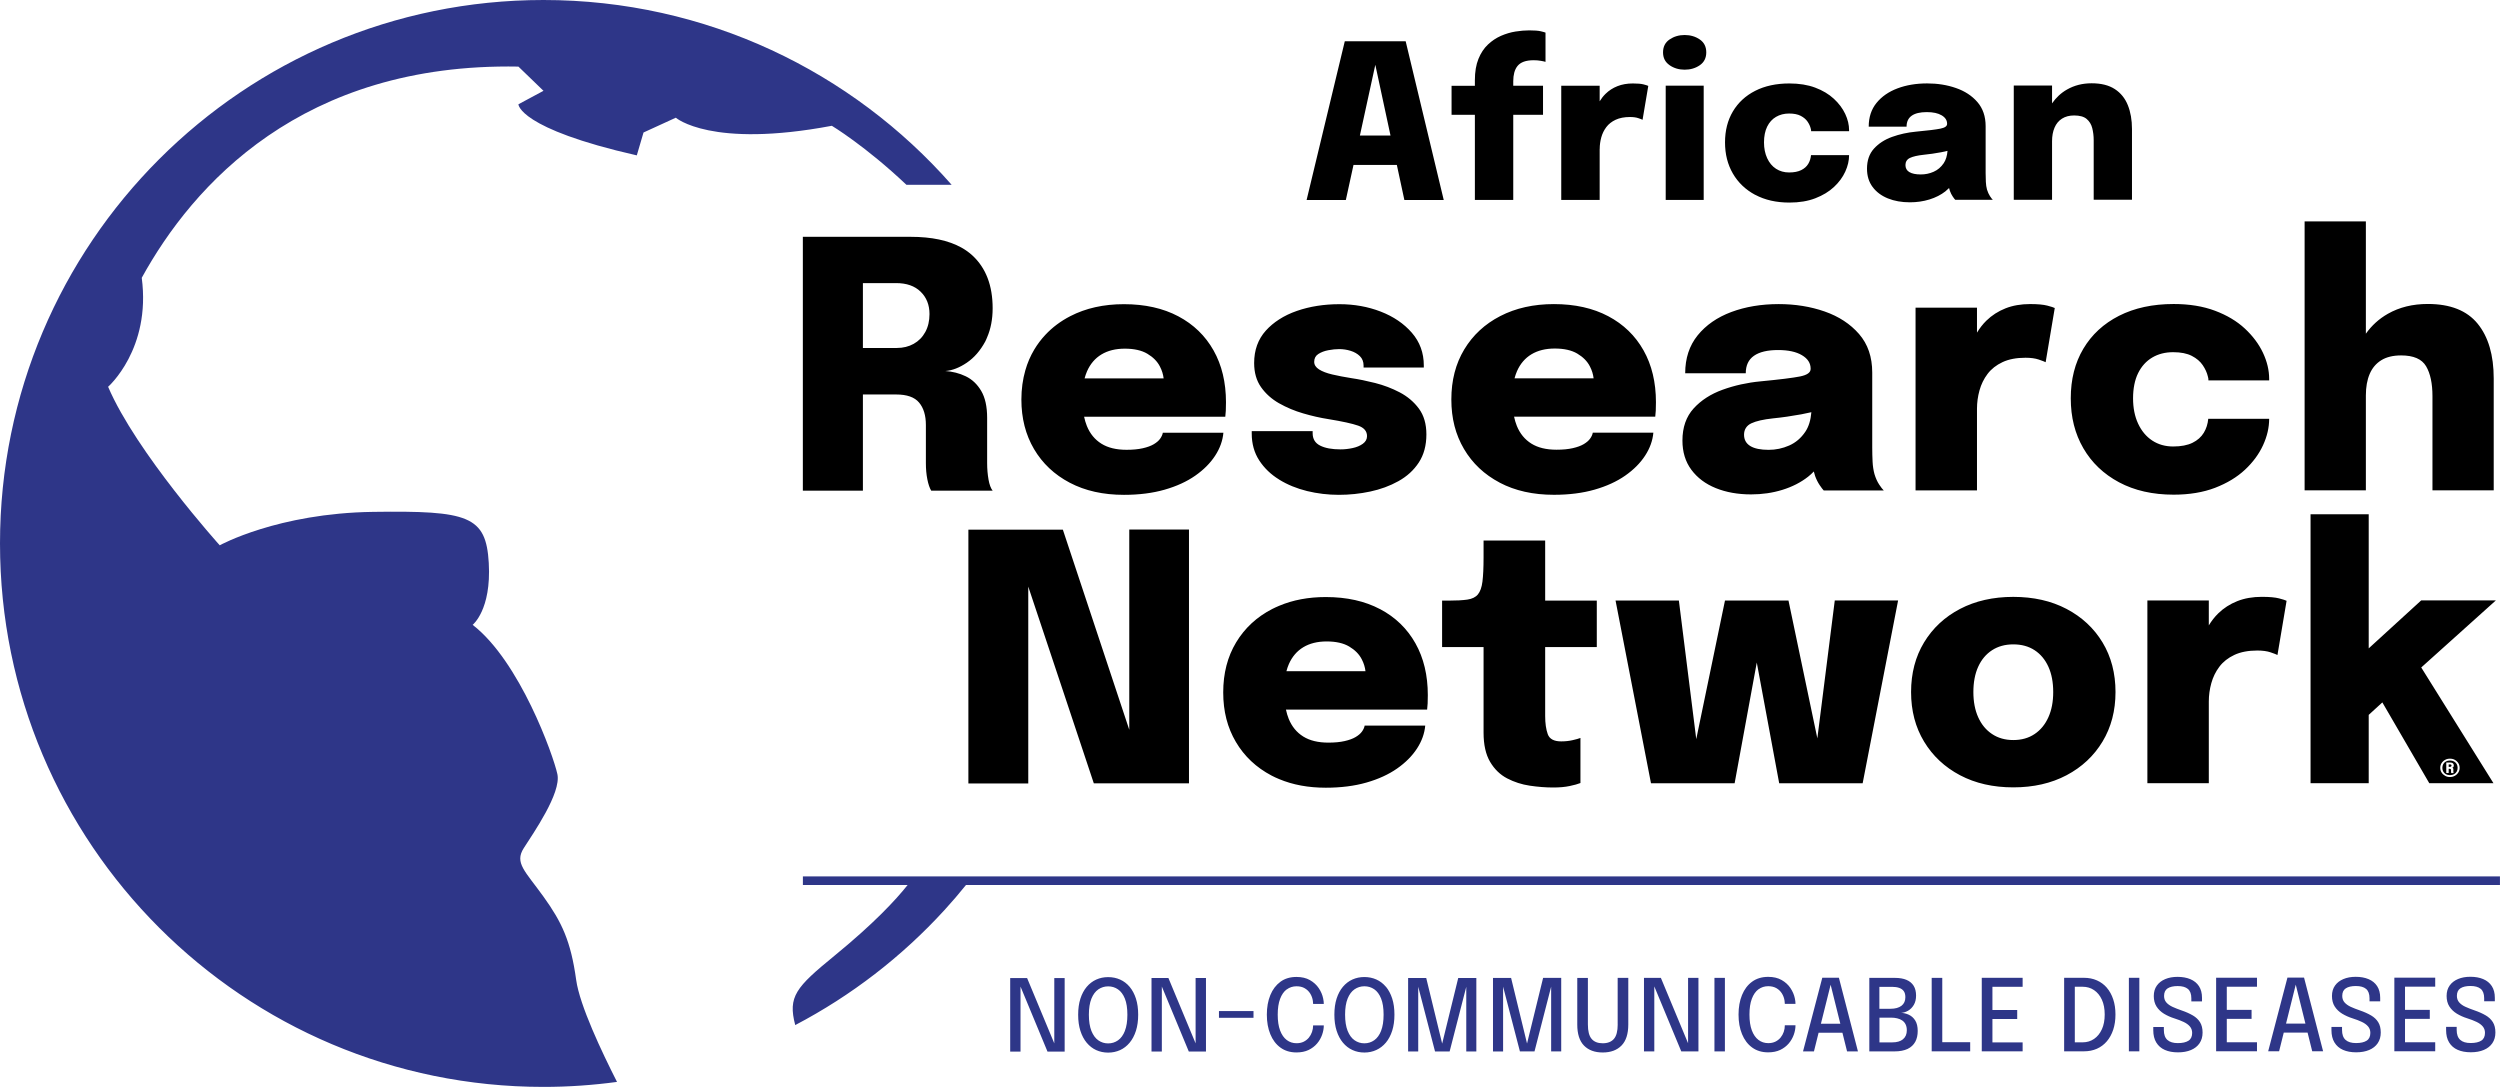
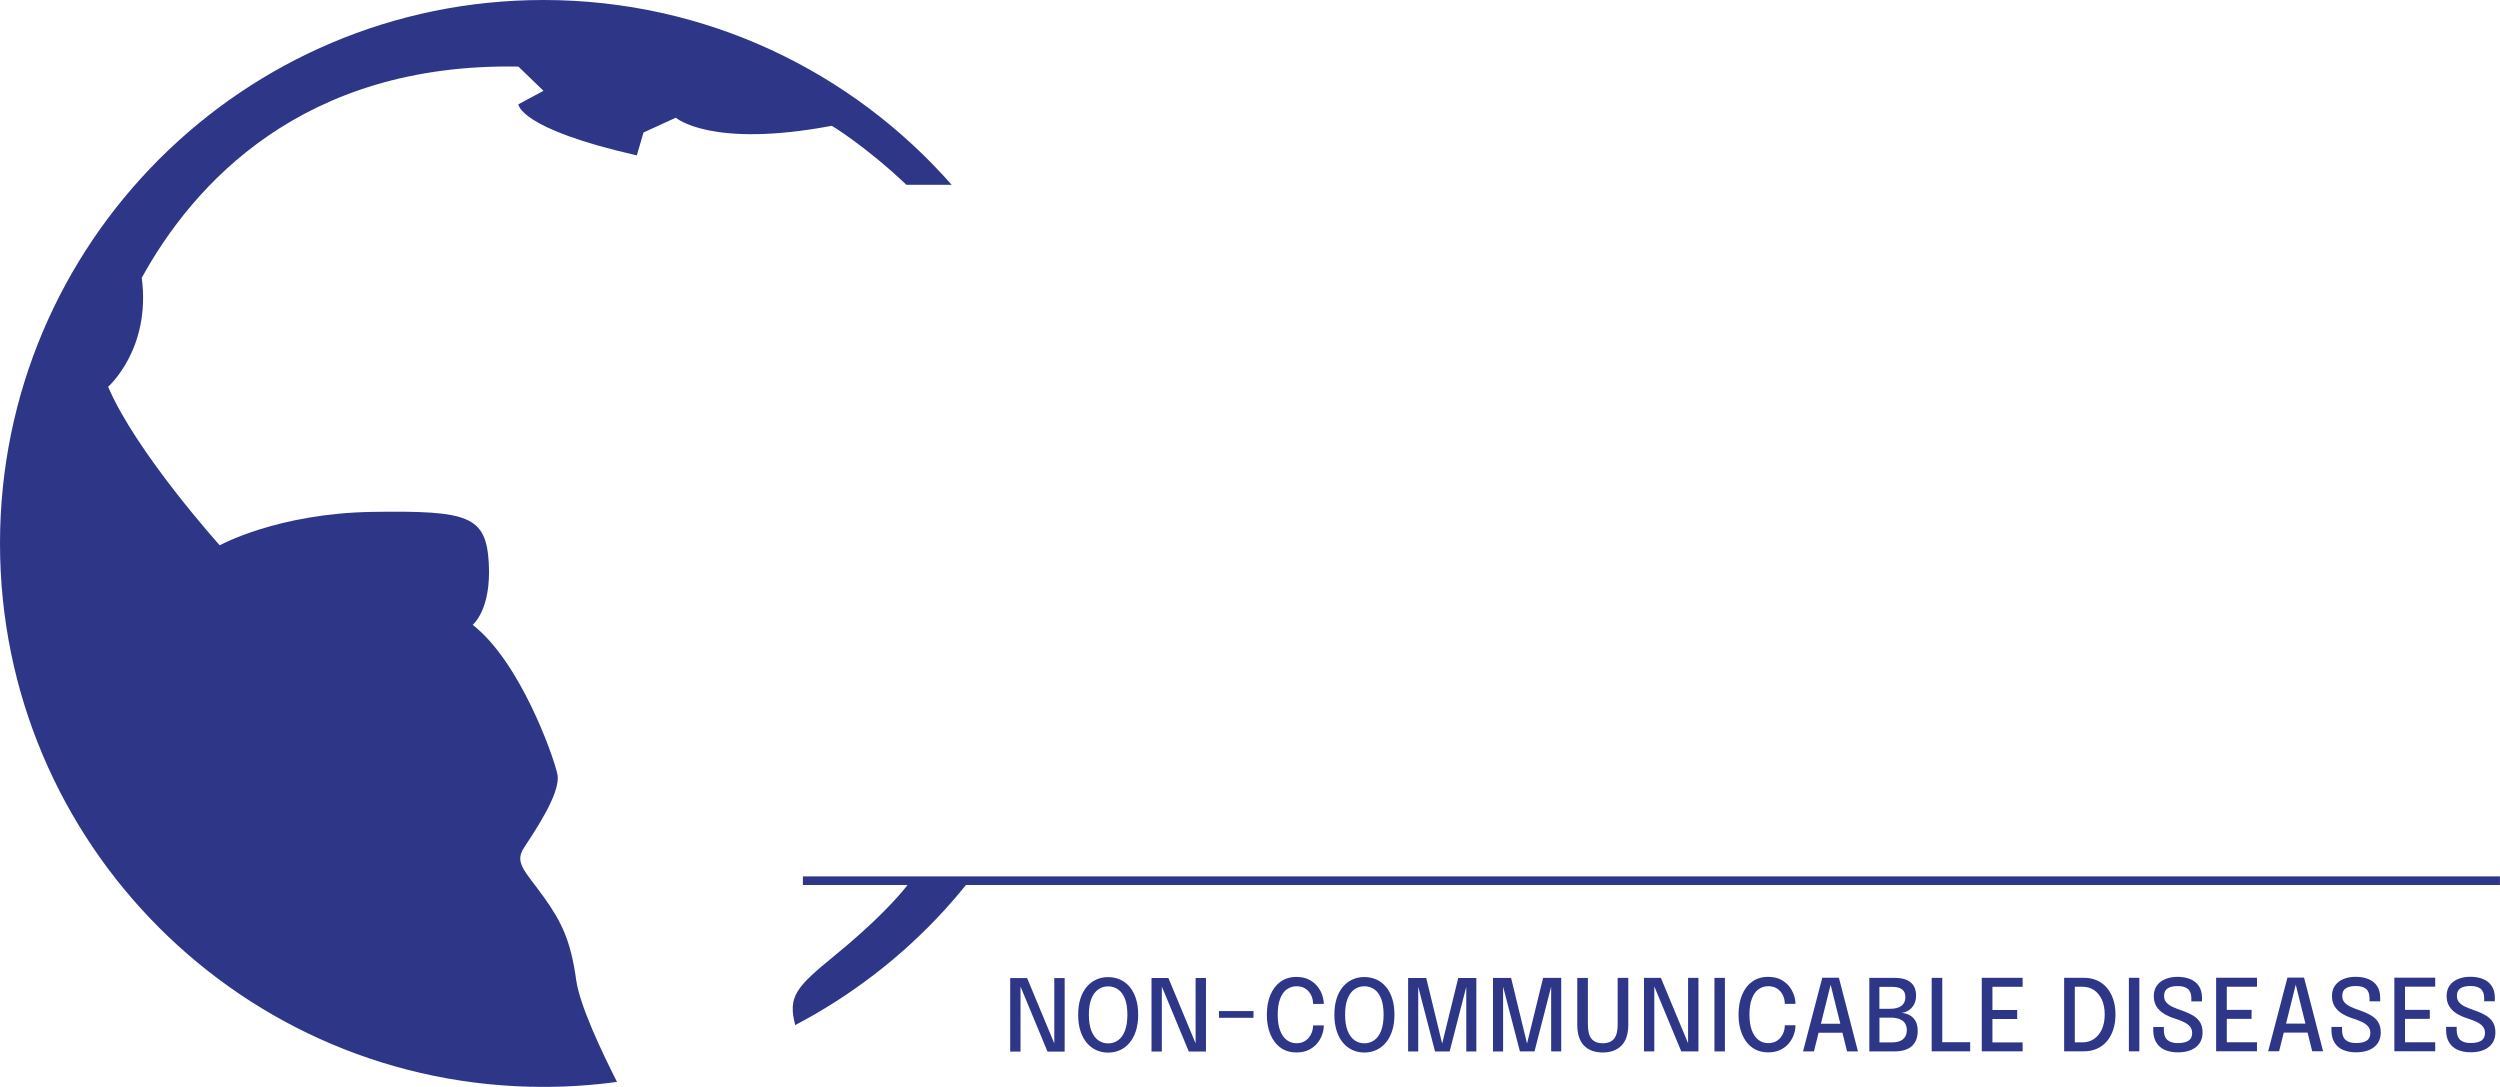
<svg xmlns="http://www.w3.org/2000/svg" id="Calque_2" data-name="Calque 2" viewBox="0 0 581.15 252.65">
  <defs>
    <style>
      .cls-1 {
        fill: #2e3688;
      }
    </style>
  </defs>
  <g id="Vdef">
    <g id="Logo-ARNcd-color">
-       <path d="M314.64,38.34h10.07s1.75,8.15,1.75,8.15h9.15s-8.85-36.9-8.85-36.9h-14.15s-8.88,36.91-8.88,36.91h9.12s1.78-8.15,1.78-8.15ZM319.71,15.08l3.53,16.43h-7.12s3.58-16.43,3.58-16.43ZM342.87,46.48h8.9v-19.8h6.92v-6.75h-6.92s0-1.07,0-1.07c0-.73.08-1.4.24-1.99.16-.59.41-1.11.76-1.54.35-.43.83-.76,1.45-.99.62-.22,1.38-.34,2.3-.34.6,0,1.16.05,1.67.14.52.09.88.17,1.08.24v-6.8c-.2-.08-.58-.19-1.14-.32-.56-.13-1.44-.2-2.64-.2-.98,0-2.05.09-3.19.27-1.14.18-2.27.52-3.38,1-1.11.49-2.12,1.16-3.04,2.03-.92.87-1.65,1.97-2.2,3.33s-.83,3-.83,4.95v1.3h-5.42v6.75h5.42s0,19.8,0,19.8ZM371.87,34.6c0-.88.12-1.77.36-2.65.24-.88.63-1.68,1.17-2.4.54-.72,1.27-1.29,2.17-1.71s2.02-.64,3.34-.64c.77,0,1.41.09,1.92.26s.85.3,1,.39l1.33-7.88c-.15-.08-.51-.2-1.09-.35s-1.4-.22-2.49-.22c-1.33,0-2.53.21-3.59.63-1.06.42-1.98,1.01-2.77,1.79-.52.51-.97,1.09-1.36,1.73v-3.62h-8.93v26.55h8.93v-11.88ZM388.1,15.15c1.01.7,2.18,1.05,3.51,1.05,1.35,0,2.53-.35,3.53-1.04,1-.69,1.5-1.69,1.5-2.99s-.5-2.3-1.5-2.99c-1-.69-2.18-1.04-3.53-1.04-1.33,0-2.5.35-3.51,1.04s-1.51,1.69-1.51,2.99.5,2.27,1.51,2.97ZM396.04,19.92h-8.83v26.55h8.83v-26.55ZM408.03,45.29c2.24,1.2,4.89,1.8,7.94,1.8,2.28,0,4.29-.33,6.02-1s3.18-1.54,4.34-2.63c1.16-1.08,2.03-2.27,2.62-3.56.59-1.29.89-2.57.89-3.84h-8.85c-.07.75-.28,1.43-.65,2.04-.37.61-.91,1.09-1.64,1.45s-1.66.54-2.81.54c-1.15,0-2.16-.29-3.04-.86s-1.56-1.39-2.05-2.45c-.49-1.06-.74-2.29-.74-3.69s.25-2.67.74-3.66c.49-.99,1.18-1.75,2.05-2.26s1.89-.78,3.04-.78c1.12,0,2.02.18,2.71.54.69.36,1.22.81,1.59,1.35.37.54.62,1.1.75,1.66.03.1.05.19.06.28,0,.08.01.17.01.28h8.83v-.23c0-1.25-.3-2.51-.9-3.79-.6-1.27-1.48-2.45-2.64-3.52s-2.6-1.94-4.34-2.59c-1.73-.65-3.73-.97-6-.97-3.05,0-5.7.57-7.94,1.71-2.24,1.14-3.97,2.74-5.19,4.79-1.22,2.05-1.83,4.45-1.83,7.2s.61,5.15,1.83,7.25c1.22,2.1,2.95,3.75,5.19,4.95ZM452.25,44.46c.3-.24.57-.49.83-.75.06.22.11.43.19.65.18.5.4.94.66,1.32.26.38.45.64.59.77h8.73c-.17-.15-.39-.44-.66-.85-.27-.42-.5-.92-.69-1.52-.15-.55-.24-1.15-.27-1.81-.03-.66-.05-1.34-.05-2.04v-10.9c0-2.27-.64-4.13-1.91-5.6s-2.94-2.56-5-3.27c-2.06-.72-4.29-1.07-6.69-1.07-2.53,0-4.83.38-6.88,1.15-2.05.77-3.68,1.9-4.89,3.39-1.21,1.49-1.81,3.33-1.81,5.51h8.8c0-1.13.4-1.98,1.19-2.54.79-.56,1.96-.84,3.51-.84,1.47,0,2.62.25,3.46.75.84.5,1.26,1.15,1.26,1.95v.05c0,.52-.51.88-1.54,1.09-1.02.21-2.94.45-5.74.71-1.93.18-3.77.59-5.5,1.21-1.73.62-3.14,1.54-4.22,2.73-1.08,1.19-1.62,2.75-1.62,4.66,0,1.67.43,3.08,1.3,4.25.87,1.17,2.05,2.05,3.55,2.66,1.5.61,3.21.91,5.12.91,1.6,0,3.12-.22,4.55-.66,1.43-.44,2.68-1.08,3.74-1.91ZM443.85,40.01c-.61-.37-.91-.92-.91-1.65s.35-1.32,1.05-1.65c.7-.33,1.76-.58,3.17-.73,1.33-.13,2.7-.33,4.1-.59.51-.09.98-.21,1.46-.32-.09,1.15-.38,2.11-.88,2.86-.62.92-1.4,1.58-2.35,2-.95.42-1.94.62-2.98.62-1.17,0-2.05-.18-2.66-.55ZM477.02,32.85c0-1.22.19-2.28.58-3.18.38-.9.96-1.6,1.73-2.09.77-.49,1.71-.74,2.82-.74,1.3,0,2.27.27,2.91.81.64.54,1.08,1.25,1.3,2.12s.34,1.81.34,2.81v13.85h8.9v-16.45c0-2.08-.32-3.92-.96-5.52-.64-1.6-1.65-2.85-3.03-3.75-1.38-.9-3.17-1.35-5.39-1.35-2.12,0-4.02.48-5.72,1.45-1.41.8-2.55,1.88-3.48,3.22v-4.14h-8.9v26.55h8.9v-13.6ZM229.79,111.47c-.21-1.19-.32-2.46-.32-3.82v-10.52c0-2.61-.46-4.7-1.38-6.26-.92-1.56-2.12-2.69-3.6-3.4-1.48-.71-3.06-1.11-4.74-1.22,1.63-.13,3.29-.78,5-1.94,1.71-1.16,3.13-2.8,4.28-4.92.17-.31.3-.66.44-.99.83-1.92,1.28-4.16,1.28-6.75,0-5.28-1.57-9.37-4.7-12.26-.76-.7-1.61-1.31-2.56-1.84-2.99-1.66-6.92-2.5-11.82-2.5h-25.04v59.01h13.96v-22.36h7.72c2.51,0,4.29.62,5.34,1.88,1.05,1.25,1.58,2.99,1.58,5.2v8.88c0,1.36.11,2.61.34,3.76s.53,2.03.9,2.64h14.28c-.43-.54-.75-1.4-.96-2.58ZM215.09,77.19c-.65,1.19-1.55,2.1-2.7,2.74-1.15.64-2.45.96-3.92.96h-7.88s0-15.08,0-15.08h7.72c2.43,0,4.33.66,5.7,2,1.37,1.33,2.06,3.07,2.06,5.2,0,1.6-.33,2.99-.98,4.18ZM270.31,100.6c-.08.45-.29.91-.62,1.38-.33.47-.83.89-1.48,1.28-.65.39-1.51.7-2.56.94s-2.31.36-3.78.36c-2.37,0-4.32-.47-5.84-1.42-1.52-.95-2.65-2.32-3.38-4.12-.27-.66-.47-1.38-.64-2.14h32.82c.05-.35.09-.82.12-1.41s.04-1.24.04-1.96c0-4.61-.96-8.63-2.88-12.04-1.92-3.41-4.65-6.06-8.2-7.94s-7.76-2.82-12.64-2.82c-4.72,0-8.87.93-12.46,2.78-2.25,1.16-4.18,2.61-5.81,4.35-.97,1.04-1.83,2.17-2.57,3.41-.9,1.5-1.59,3.11-2.08,4.83-.6,2.1-.92,4.36-.92,6.79,0,4.35.98,8.19,2.94,11.52,1.96,3.33,4.73,5.94,8.3,7.82,3.57,1.88,7.77,2.82,12.6,2.82,3.52,0,6.67-.4,9.46-1.2,2.79-.8,5.16-1.89,7.12-3.26,1.96-1.37,3.5-2.92,4.62-4.64,1.12-1.72,1.76-3.5,1.92-5.34h-14.08ZM252.69,86.31c.76-1.72,1.88-3.03,3.36-3.92,1.48-.89,3.29-1.34,5.42-1.34,2.16,0,3.91.39,5.24,1.18,1.33.79,2.31,1.77,2.92,2.96.48.92.76,1.85.87,2.78h-18.38c.16-.58.34-1.14.57-1.66ZM297.36,111.49s0,0,0,0c1.93,1.19,4.09,2.07,6.48,2.66,2.39.58,4.85.88,7.38.88,2.45,0,4.88-.25,7.28-.76,2.4-.51,4.59-1.31,6.58-2.42,1.99-1.11,3.57-2.55,4.74-4.34,1.17-1.79,1.76-3.96,1.76-6.52,0-2.43-.58-4.43-1.74-6-1.16-1.57-2.65-2.83-4.46-3.78-1.81-.95-3.72-1.67-5.72-2.18-2-.5-3.83-.88-5.48-1.12-1.68-.27-3.17-.55-4.48-.86-1.31-.31-2.33-.7-3.08-1.18-.75-.48-1.12-1.07-1.12-1.76,0-.8.32-1.41.96-1.82.64-.41,1.41-.71,2.32-.88.91-.17,1.75-.26,2.52-.26.91,0,1.79.13,2.66.4.87.27,1.59.68,2.16,1.24.57.56.86,1.29.86,2.2v.44h14v-.48c0-2.93-.93-5.47-2.78-7.6-1.85-2.13-4.27-3.77-7.24-4.92s-6.17-1.72-9.58-1.72c-3.6,0-6.9.52-9.9,1.56-1.53.53-2.91,1.19-4.13,1.98-1.17.75-2.21,1.62-3.09,2.6-1.81,2.01-2.72,4.53-2.72,7.54,0,2.21.53,4.08,1.6,5.6,1.07,1.52,2.47,2.77,4.2,3.76,0,0,0,0,.01,0,1.73.98,3.6,1.77,5.61,2.35,2.01.59,3.95,1.03,5.82,1.32,3.25.53,5.57,1.04,6.94,1.52,1.37.48,2.06,1.29,2.06,2.44,0,.72-.33,1.31-.98,1.78-.65.47-1.45.8-2.4,1-.95.2-1.87.3-2.78.3-2,0-3.58-.29-4.74-.88-1.16-.58-1.74-1.54-1.74-2.88v-.48h-7.79s-6.37,0-6.37,0v.56c0,2.37.58,4.45,1.74,6.24,1.16,1.78,2.7,3.27,4.63,4.45ZM348.62,112.2c3.57,1.88,7.77,2.82,12.6,2.82,3.52,0,6.67-.4,9.46-1.2,2.79-.8,5.16-1.89,7.12-3.26s3.5-2.92,4.62-4.64c1.12-1.72,1.76-3.5,1.92-5.34h-14.08c-.08.46-.29.92-.62,1.38-.33.47-.83.89-1.48,1.28-.65.39-1.51.7-2.56.94-1.05.24-2.31.36-3.78.36-2.37,0-4.32-.47-5.84-1.42-1.52-.95-2.65-2.32-3.38-4.12-.27-.66-.47-1.38-.64-2.14h32.82c.05-.35.09-.82.12-1.41s.04-1.24.04-1.96c0-4.61-.96-8.63-2.88-12.04-1.92-3.41-4.65-6.06-8.2-7.94-3.55-1.88-7.76-2.82-12.64-2.82-4.72,0-8.87.93-12.46,2.78-3.59,1.85-6.38,4.44-8.38,7.76-2,3.32-3,7.2-3,11.62s.98,8.19,2.94,11.52c1.96,3.33,4.73,5.94,8.3,7.82ZM352.64,86.28c.76-1.72,1.88-3.03,3.36-3.92,1.48-.89,3.29-1.34,5.42-1.34,2.16,0,3.91.39,5.24,1.18,1.33.79,2.31,1.77,2.92,2.96.48.92.76,1.85.87,2.78h-18.38c.16-.58.34-1.14.57-1.66ZM413.46,70.69c-4.05,0-7.72.62-11,1.84-3.28,1.23-5.89,3.04-7.82,5.42-1.93,2.39-2.9,5.33-2.9,8.82h14.08c0-1.82.63-3.17,1.9-4.06,1.27-.89,3.14-1.34,5.62-1.34,2.35,0,4.19.4,5.54,1.2,1.35.8,2.02,1.84,2.02,3.12v.08c0,.83-.82,1.41-2.46,1.74-1.64.33-4.7.71-9.18,1.14-3.09.29-6.03.94-8.8,1.94-2.77,1-5.03,2.46-6.76,4.36-1.73,1.91-2.6,4.39-2.6,7.46,0,2.67.69,4.93,2.08,6.8,1.39,1.87,3.28,3.29,5.68,4.26,2.4.97,5.13,1.46,8.2,1.46,2.56,0,4.99-.35,7.28-1.06,2.29-.71,4.29-1.73,5.98-3.06.48-.38.92-.79,1.32-1.21.09.35.18.69.3,1.05.29.8.65,1.51,1.06,2.12.41.61.73,1.03.94,1.24h13.96c-.27-.24-.62-.7-1.06-1.36-.44-.67-.81-1.48-1.1-2.44-.24-.88-.39-1.85-.44-2.9-.05-1.05-.08-2.14-.08-3.26v-17.44c0-3.63-1.02-6.61-3.06-8.96-2.04-2.35-4.71-4.09-8-5.24-3.29-1.15-6.86-1.72-10.7-1.72ZM419.66,100.37c-.99,1.47-2.24,2.53-3.76,3.2-1.52.67-3.11,1-4.76,1-1.87,0-3.29-.29-4.26-.88-.97-.59-1.46-1.47-1.46-2.64s.56-2.11,1.68-2.64c1.12-.53,2.81-.92,5.08-1.16,2.13-.21,4.32-.53,6.56-.94.81-.15,1.58-.32,2.33-.49-.15,1.84-.61,3.37-1.41,4.55ZM459.57,77.32v-5.8h-14.28v42.48h14.28v-19c0-1.41.19-2.83.58-4.24.39-1.41,1.01-2.69,1.88-3.84.87-1.15,2.03-2.06,3.48-2.74,1.45-.68,3.23-1.02,5.34-1.02,1.23,0,2.25.14,3.08.42.83.28,1.36.49,1.6.62l2.12-12.6c-.24-.13-.82-.32-1.74-.56-.92-.24-2.25-.36-3.98-.36-2.13,0-4.05.33-5.74,1s-3.17,1.62-4.44,2.86c-.83.81-1.55,1.75-2.18,2.78ZM514.93,113.39c2.77-1.07,5.09-2.47,6.94-4.2,1.85-1.73,3.25-3.63,4.2-5.7.95-2.07,1.42-4.11,1.42-6.14h-14.16c-.11,1.2-.45,2.29-1.04,3.26-.59.97-1.46,1.75-2.62,2.32-1.16.57-2.66.86-4.5.86-1.84,0-3.46-.46-4.86-1.38-1.4-.92-2.49-2.23-3.28-3.92-.79-1.69-1.18-3.66-1.18-5.9s.39-4.27,1.18-5.86c.79-1.59,1.88-2.79,3.28-3.62,1.4-.83,3.02-1.24,4.86-1.24,1.79,0,3.23.29,4.34.86,1.11.57,1.95,1.29,2.54,2.16.59.87.99,1.75,1.2,2.66.05.16.09.31.1.44.01.13.02.28.02.44h14.12v-.36c0-2-.48-4.02-1.44-6.06s-2.37-3.92-4.22-5.64c-1.85-1.72-4.17-3.1-6.94-4.14-2.77-1.04-5.97-1.56-9.6-1.56-4.88,0-9.11.92-12.7,2.74-3.59,1.83-6.35,4.38-8.3,7.66-1.95,3.28-2.92,7.12-2.92,11.52s.97,8.24,2.92,11.6c1.95,3.36,4.71,6,8.3,7.92,3.59,1.92,7.82,2.88,12.7,2.88,3.65,0,6.87-.54,9.64-1.6ZM549.97,91.9c0-1.92.29-3.57.88-4.96.59-1.39,1.49-2.45,2.7-3.2,1.21-.75,2.75-1.12,4.62-1.12,2.88,0,4.81.84,5.8,2.52.99,1.68,1.48,4,1.48,6.96v21.88h14.24v-26c0-5.44-1.25-9.69-3.74-12.74-2.49-3.05-6.35-4.58-11.58-4.58-3.52,0-6.61.76-9.28,2.28-2.06,1.17-3.76,2.72-5.12,4.63v-26.11h-14.24v62.52h14.24v-22.08ZM262.51,169.64l-10.42-31.4-5.02-15.12h-3.99s-17.97,0-17.97,0v59h13.92v-45.76l8.52,25.56,6.72,20.18h22.12v-59h-13.88v46.53ZM320.83,141.61c-3.55-1.88-7.76-2.82-12.64-2.82-4.03,0-7.63.68-10.83,2.03-.55.23-1.1.48-1.63.75-3.59,1.85-6.38,4.44-8.38,7.76-2,3.32-3,7.2-3,11.62s.98,8.19,2.94,11.52c1.96,3.33,4.73,5.94,8.3,7.82.57.3,1.16.57,1.77.82,3.17,1.33,6.78,2,10.83,2,3.52,0,6.67-.4,9.46-1.2,2.79-.8,5.16-1.89,7.12-3.26,1.96-1.37,3.5-2.92,4.62-4.64,1.12-1.72,1.76-3.5,1.92-5.34h-14.08c-.08.46-.29.92-.62,1.38-.33.47-.83.89-1.48,1.28-.65.39-1.51.7-2.56.94-1.05.24-2.31.36-3.78.36-2.37,0-4.32-.47-5.84-1.42-1.52-.95-2.65-2.32-3.38-4.12-.27-.66-.47-1.38-.64-2.14h32.82c.05-.35.09-.82.12-1.41.03-.59.04-1.24.04-1.96,0-4.61-.96-8.63-2.88-12.04-1.92-3.41-4.65-6.06-8.2-7.94ZM299.04,156.03c.16-.58.34-1.14.57-1.66.76-1.72,1.88-3.03,3.36-3.92,1.48-.89,3.29-1.34,5.42-1.34,2.16,0,3.91.39,5.24,1.18,1.33.79,2.31,1.77,2.92,2.96.48.92.76,1.85.87,2.78h-18.38ZM359.19,125.66h-14.32v3.92c0,2.4-.09,4.27-.26,5.62-.17,1.35-.53,2.34-1.06,2.98s-1.35,1.04-2.44,1.2c-1.09.16-2.56.24-4.4.24h-1.48v10.8h9.64s0,16.24,0,16.24v3.64c0,2.83.51,5.09,1.52,6.8,1.01,1.71,2.33,2.99,3.96,3.84,1.63.85,3.39,1.42,5.28,1.7s3.71.42,5.44.42c1.44,0,2.71-.11,3.8-.34,1.09-.23,1.93-.46,2.52-.7v-10.48c-.4.16-1.01.33-1.84.52-.83.19-1.71.28-2.64.28-1.68,0-2.72-.56-3.12-1.68-.4-1.12-.6-2.52-.6-4.2v-16.04h12v-10.8h-12s0-13.96,0-13.96ZM422.46,171.64l-6.71-32.04h-10.04s-4.72,0-4.72,0l-6.68,32.22-4.04-32.22h-14.72s8.24,42.48,8.24,42.48h19.44s5.15-28.07,5.15-28.07l5.21,28.07h19.4s8.24-42.49,8.24-42.49h-14.72s-4.05,32.04-4.05,32.04ZM480.39,141.55c-3.56-1.87-7.69-2.8-12.38-2.8-4.69,0-8.82.94-12.38,2.8s-6.35,4.46-8.36,7.78c-2.01,3.32-3.02,7.17-3.02,11.54s1.01,8.19,3.02,11.52c2.01,3.33,4.8,5.94,8.36,7.82,3.56,1.88,7.69,2.82,12.38,2.82,4.69,0,8.82-.94,12.38-2.82,3.56-1.88,6.35-4.49,8.36-7.82,2.01-3.33,3.02-7.17,3.02-11.52s-1.01-8.22-3.02-11.54c-2.01-3.32-4.8-5.91-8.36-7.78ZM476.17,166.73c-.75,1.67-1.81,2.97-3.2,3.9-1.39.94-3.04,1.4-4.96,1.4-1.89,0-3.54-.46-4.94-1.4-1.4-.93-2.47-2.23-3.22-3.9-.75-1.67-1.12-3.62-1.12-5.86s.37-4.23,1.12-5.88c.75-1.65,1.82-2.93,3.22-3.84,1.4-.91,3.05-1.36,4.94-1.36,1.92,0,3.57.45,4.96,1.36,1.39.91,2.45,2.19,3.2,3.84.75,1.65,1.12,3.61,1.12,5.88s-.37,4.19-1.12,5.86ZM525.82,138.74c-2.13,0-4.05.33-5.74,1-1.69.67-3.17,1.62-4.44,2.86-.83.81-1.55,1.75-2.18,2.78v-5.8h-14.28v42.48h14.28v-19c0-1.41.19-2.83.58-4.24.39-1.41,1.01-2.69,1.88-3.84.87-1.15,2.03-2.06,3.48-2.74,1.45-.68,3.23-1.02,5.34-1.02,1.23,0,2.25.14,3.08.42.83.28,1.36.49,1.6.62l2.12-12.6c-.24-.13-.82-.32-1.74-.56s-2.25-.36-3.98-.36ZM569.79,178.17c.06-.07.09-.14.09-.22,0-.08-.03-.14-.08-.19-.05-.05-.14-.07-.27-.07h-.31v.58h.27c.13,0,.23-.03.29-.1ZM580.19,139.57h-17.36s-12.2,11.15-12.2,11.15v-31.18h-13.52v62.52h13.52v-15.88l3.17-2.9,10.91,18.78h14.92s-16.79-26.9-16.79-26.9l17.35-15.59ZM567.56,177.41c.2-.32.47-.58.82-.77.34-.19.72-.28,1.14-.28.42,0,.8.09,1.14.28.34.19.61.45.81.77.2.32.3.68.3,1.08s-.1.76-.3,1.08c-.2.32-.47.58-.81.77-.34.19-.72.29-1.14.29-.42,0-.79-.09-1.14-.29-.34-.19-.62-.45-.82-.77-.2-.32-.3-.68-.3-1.08s.1-.76.3-1.08ZM568.58,179.97c.27.15.58.22.94.22.36,0,.67-.07.94-.22.27-.15.47-.35.62-.6.15-.26.22-.55.22-.88s-.07-.62-.22-.88c-.15-.25-.35-.45-.62-.6-.27-.15-.58-.22-.94-.22-.36,0-.67.07-.94.22-.27.15-.47.35-.61.6-.14.25-.22.55-.22.88s.07.62.22.88c.14.26.35.46.61.6ZM568.67,177.26h.92c.27,0,.47.06.61.17.14.11.21.28.21.5,0,.18-.04.31-.12.4-.08.09-.17.14-.28.15.09,0,.16.04.22.1.05.06.08.14.08.24v.59c0,.08,0,.14.02.19.01.05.03.08.04.1h-.56s-.01-.05-.02-.1c-.01-.05-.02-.11-.02-.19v-.41c0-.09-.02-.15-.05-.19-.03-.04-.07-.07-.13-.08-.05-.01-.12-.02-.19-.02h-.18v.98h-.56v-2.45Z" />
      <path class="cls-1" d="M210.71,42.96h10.51C198.07,16.63,164.14,0,126.33,0,56.56,0,0,56.56,0,126.33s56.56,126.33,126.33,126.33c5.8,0,11.51-.4,17.1-1.16-3.52-6.92-8.68-17.81-9.49-23.69-1.25-9.07-3.34-13.45-7.61-19.39-4.27-5.94-6.77-7.82-4.58-11.26,2.19-3.44,8.76-12.82,7.82-17.2-.94-4.38-8.76-26.27-19.7-34.71,0,0,4.38-3.44,3.75-14.38-.63-10.94-4.69-12.2-26.89-11.88-22.2.31-35.65,7.77-35.65,7.77,0,0-19.39-21.53-25.95-36.85,0,0,10.01-8.76,7.82-25.33,11.88-21.58,37.21-50.03,87.56-49.1l5.83,5.63-5.83,3.13s0,5.63,27.52,11.88l1.56-5.32,7.51-3.44s8.13,7.19,36.27,1.88c0,0,7.75,4.65,17.35,13.73ZM245.08,242.54l-6.32-15.18h-3.93v17.09h2.4v-15.11l6.27,15.11h3.99v-17.09h-2.41v15.19ZM262.6,229.4c-.63-.75-1.37-1.31-2.22-1.69-.85-.38-1.78-.57-2.78-.57s-1.91.19-2.76.57c-.85.38-1.59.95-2.22,1.69-.63.75-1.12,1.66-1.47,2.75-.35,1.09-.52,2.33-.52,3.74s.17,2.64.52,3.74c.35,1.09.84,2.02,1.47,2.77.63.75,1.37,1.33,2.21,1.71s1.77.58,2.77.58,1.92-.2,2.77-.58c.85-.39,1.59-.96,2.22-1.72.63-.75,1.12-1.68,1.47-2.77.35-1.09.52-2.34.52-3.74s-.17-2.65-.52-3.74c-.35-1.08-.84-2-1.47-2.75ZM261.5,239.63c-.39.99-.92,1.72-1.6,2.2s-1.44.72-2.3.72-1.6-.24-2.28-.71c-.68-.47-1.21-1.21-1.61-2.19-.39-.99-.59-2.24-.59-3.76s.2-2.77.59-3.74c.39-.97.93-1.69,1.61-2.16.68-.46,1.44-.7,2.28-.7s1.62.23,2.29.7c.67.46,1.21,1.18,1.6,2.15.39.97.58,2.22.58,3.74s-.19,2.76-.58,3.75ZM277.93,242.54l-6.32-15.19h-3.93v17.09h2.4v-15.11l6.27,15.11h3.99v-17.09h-2.41v15.19ZM283.36,236.6h8.03v-1.57h-8.03v1.57ZM299.11,230.01c.66-.49,1.42-.74,2.28-.74.74,0,1.38.15,1.91.46.53.31.96.72,1.28,1.24s.52,1.08.61,1.7c.04.25.06.49.06.71h2.48c0-.4-.05-.83-.15-1.28-.17-.83-.5-1.62-1.02-2.39-.51-.76-1.2-1.39-2.06-1.88s-1.9-.73-3.12-.73c-1.46,0-2.71.37-3.73,1.12s-1.81,1.78-2.35,3.1c-.54,1.32-.81,2.83-.81,4.55s.27,3.22.81,4.54c.54,1.32,1.32,2.36,2.35,3.11s2.27,1.13,3.73,1.13c1.08,0,2.01-.19,2.81-.57.79-.38,1.45-.89,1.98-1.51s.91-1.31,1.17-2.04c.26-.73.39-1.46.39-2.17h-2.48c0,.53-.09,1.04-.26,1.53-.17.49-.42.94-.74,1.33-.33.39-.73.71-1.2.94s-1.03.35-1.66.35c-.86,0-1.62-.25-2.28-.75-.66-.5-1.17-1.24-1.54-2.22-.37-.99-.55-2.21-.55-3.67s.18-2.69.55-3.67.88-1.72,1.54-2.21ZM322.16,229.38c-.63-.75-1.37-1.31-2.22-1.69-.85-.38-1.78-.57-2.78-.57s-1.91.19-2.76.57c-.85.38-1.59.95-2.22,1.69-.63.75-1.12,1.66-1.47,2.75-.35,1.09-.52,2.33-.52,3.74s.17,2.64.52,3.74c.35,1.09.84,2.02,1.47,2.77.63.75,1.37,1.33,2.22,1.71.84.39,1.77.58,2.77.58s1.92-.2,2.77-.59c.85-.39,1.59-.96,2.22-1.71.63-.75,1.12-1.68,1.47-2.77.35-1.09.52-2.34.52-3.74s-.17-2.65-.52-3.74c-.35-1.08-.84-2-1.46-2.75ZM321.06,239.61c-.39.99-.92,1.72-1.6,2.2-.68.48-1.45.72-2.3.72s-1.6-.24-2.28-.71c-.68-.47-1.21-1.2-1.61-2.19-.39-.99-.59-2.24-.59-3.76s.2-2.77.59-3.74c.39-.97.93-1.69,1.61-2.16.68-.46,1.44-.7,2.28-.7s1.62.23,2.29.69c.67.46,1.21,1.18,1.6,2.16.39.97.58,2.22.58,3.74s-.19,2.76-.58,3.75ZM335.24,242.57l-3.7-15.23h-4.21v17.09h2.35v-15.05l3.91,15.05h3.39s3.87-15.04,3.87-15.04v15.04h2.34v-17.09h-4.21s-3.73,15.24-3.73,15.24ZM354.97,242.56l-3.7-15.23h-4.21v17.09h2.35v-15.06l3.91,15.05h3.39s3.87-15.05,3.87-15.05v15.05h2.34v-17.09h-4.21s-3.73,15.24-3.73,15.24ZM376.05,238.15c0,1.54-.29,2.66-.87,3.34-.58.68-1.45,1.03-2.61,1.03-1.15,0-2.01-.34-2.59-1.03-.58-.68-.86-1.8-.86-3.34v-10.82h-2.47v10.83c0,2.19.52,3.83,1.57,4.9,1.05,1.07,2.5,1.6,4.35,1.6,1.86,0,3.31-.54,4.36-1.61,1.05-1.07,1.58-2.7,1.58-4.9v-10.83h-2.47v10.82ZM392.41,242.51l-6.32-15.19h-3.93v17.09h2.4v-15.11l6.27,15.11h3.99v-17.09h-2.41v15.19ZM398.54,244.41h2.43v-17.09h-2.43v17.09ZM408.76,229.99c.66-.49,1.42-.74,2.28-.74.74,0,1.38.16,1.91.46.53.31.96.72,1.28,1.24.32.52.52,1.08.61,1.7.04.25.06.49.06.71h2.48c0-.4-.05-.83-.15-1.28-.17-.83-.51-1.62-1.02-2.39s-1.2-1.39-2.06-1.88c-.86-.49-1.9-.73-3.12-.73-1.46,0-2.71.38-3.73,1.12-1.03.75-1.81,1.78-2.35,3.1-.54,1.32-.81,2.83-.81,4.55s.27,3.22.81,4.54c.54,1.32,1.32,2.36,2.35,3.11,1.03.75,2.27,1.13,3.73,1.13,1.08,0,2.01-.19,2.81-.57.79-.38,1.45-.89,1.98-1.51.52-.62.91-1.3,1.17-2.04.26-.73.39-1.46.39-2.17h-2.48c0,.53-.08,1.04-.25,1.53-.17.49-.42.94-.74,1.33-.33.39-.73.71-1.2.94-.48.23-1.03.35-1.66.35-.86,0-1.62-.25-2.28-.75-.66-.5-1.17-1.24-1.54-2.22-.37-.99-.55-2.21-.55-3.67s.18-2.69.55-3.67c.37-.98.88-1.72,1.54-2.21ZM423.61,227.28l-4.48,17.13h2.54l1.08-4.34h5.54s1.08,4.34,1.08,4.34h2.53s-4.43-17.13-4.43-17.13h-3.87ZM423.29,237.97l2.26-9.06,2.25,9.06h-4.5ZM443.73,235.89c-.59-.27-1.19-.42-1.8-.43.56-.04,1.11-.21,1.64-.52s.97-.76,1.32-1.35.52-1.32.52-2.18-.19-1.66-.57-2.26-.93-1.06-1.66-1.37c-.73-.31-1.64-.46-2.72-.46h-5.92v17.09h5.84c1.25,0,2.27-.2,3.07-.58.8-.39,1.38-.94,1.77-1.65s.57-1.56.57-2.53-.19-1.82-.58-2.43c-.39-.61-.88-1.05-1.47-1.32ZM436.9,229.4h2.93c.64,0,1.19.08,1.65.24s.82.41,1.07.76.37.82.37,1.41c0,.87-.3,1.53-.9,1.99-.6.46-1.45.7-2.56.7h-2.58s0-5.1,0-5.1ZM442.37,241.59c-.59.48-1.42.72-2.48.72h-2.99s0-5.75,0-5.75h2.71c.5,0,.97.05,1.41.16.44.1.83.27,1.16.49.33.22.6.52.79.9.19.38.29.84.29,1.38,0,.91-.3,1.61-.89,2.09ZM451.51,227.31h-2.47v17.09h8.95v-2.13h-6.49s0-14.96,0-14.96ZM460.68,244.4h9.5v-2.09h-7.02s0-5.44,0-5.44h5.76v-2.09h-5.76s0-5.39,0-5.39h7.02v-2.09h-9.5v17.09ZM489.76,229.61c-.64-.74-1.41-1.31-2.31-1.71s-1.91-.6-3.02-.6h-4.6v17.09h4.6c1.11,0,2.12-.2,3.02-.6s1.67-.98,2.31-1.73c.64-.75,1.13-1.65,1.48-2.7.35-1.05.52-2.23.52-3.53s-.17-2.47-.52-3.52-.84-1.95-1.48-2.69ZM488.6,239.27c-.44.97-1.05,1.72-1.82,2.24-.78.53-1.66.79-2.64.79h-1.83v-12.92h1.83c.98,0,1.87.26,2.64.78s1.38,1.26,1.82,2.22c.44.96.66,2.11.66,3.45s-.22,2.48-.66,3.45ZM494.88,244.39h2.43v-17.09h-2.43v17.09ZM509.73,236.04c-.72-.42-1.58-.81-2.58-1.15-.79-.27-1.49-.55-2.11-.83-.62-.29-1.1-.63-1.45-1.03-.35-.4-.53-.9-.53-1.51,0-.81.27-1.4.82-1.76.55-.36,1.33-.54,2.35-.54,1.05,0,1.83.22,2.37.67.53.45.8,1.17.8,2.18v.71h2.48v-.81c0-1.1-.24-2.01-.71-2.73-.47-.72-1.14-1.26-1.99-1.62s-1.85-.54-2.99-.54c-1.08,0-2.03.17-2.86.52s-1.48.85-1.95,1.51c-.47.66-.71,1.47-.71,2.42s.21,1.78.64,2.45c.43.67,1,1.22,1.73,1.67.73.44,1.54.81,2.44,1.09.8.25,1.51.53,2.13.82.62.29,1.1.64,1.45,1.05.35.41.53.91.53,1.5,0,.83-.28,1.44-.85,1.81-.57.37-1.39.56-2.48.56-1.06,0-1.87-.24-2.42-.73-.55-.49-.83-1.26-.83-2.31v-.71h-2.46v.75c0,1.14.23,2.09.7,2.86.47.77,1.12,1.34,1.98,1.72.85.38,1.87.57,3.05.57,1.17,0,2.18-.18,3.03-.54.86-.36,1.52-.88,1.99-1.57.47-.69.71-1.52.71-2.49s-.2-1.77-.59-2.4c-.39-.63-.95-1.16-1.68-1.59ZM515.16,244.38h9.5v-2.09h-7.02s0-5.44,0-5.44h5.76v-2.09h-5.76s0-5.39,0-5.39h7.02v-2.09h-9.5v17.09ZM531.74,227.25l-4.48,17.13h2.54l1.08-4.34h5.54s1.08,4.34,1.08,4.34h2.53s-4.43-17.13-4.43-17.13h-3.87ZM531.41,237.95l2.26-9.06,2.25,9.06h-4.5ZM551.15,236.03c-.72-.42-1.58-.81-2.58-1.15-.79-.27-1.49-.55-2.11-.83-.62-.29-1.1-.63-1.45-1.03-.35-.4-.53-.9-.53-1.51,0-.81.27-1.4.82-1.76.55-.36,1.33-.54,2.35-.54,1.05,0,1.83.22,2.37.67.53.45.8,1.17.8,2.18v.71h2.48v-.81c0-1.1-.24-2.01-.71-2.73-.47-.72-1.14-1.26-1.99-1.62s-1.85-.54-2.99-.54c-1.08,0-2.03.17-2.86.52s-1.48.85-1.95,1.51c-.47.66-.71,1.47-.71,2.42s.21,1.78.64,2.45c.43.67,1,1.22,1.73,1.67.73.44,1.54.81,2.44,1.09.8.25,1.51.53,2.13.82.62.29,1.1.64,1.45,1.05.35.41.53.91.53,1.5,0,.83-.28,1.44-.85,1.81-.57.37-1.39.56-2.48.56-1.06,0-1.87-.24-2.42-.73-.55-.49-.83-1.26-.83-2.31v-.71h-2.46v.75c0,1.14.23,2.09.7,2.86.47.77,1.12,1.34,1.98,1.72.85.38,1.87.57,3.05.57,1.17,0,2.18-.18,3.03-.54.86-.36,1.52-.88,1.99-1.57.47-.69.71-1.52.71-2.49s-.2-1.77-.59-2.4c-.39-.63-.95-1.16-1.68-1.59ZM556.59,244.37h9.5v-2.09h-7.02s0-5.44,0-5.44h5.76v-2.09h-5.76s0-5.39,0-5.39h7.02v-2.09h-9.5v17.09ZM577.8,236.02c-.72-.42-1.58-.81-2.58-1.15-.79-.27-1.49-.55-2.11-.83-.62-.28-1.1-.63-1.45-1.03-.35-.4-.53-.9-.53-1.51,0-.81.27-1.4.82-1.76.55-.36,1.33-.54,2.35-.54s1.83.22,2.37.67c.53.45.8,1.17.8,2.18v.71h2.48v-.81c0-1.1-.24-2.01-.71-2.73-.47-.72-1.14-1.26-1.99-1.62-.85-.36-1.85-.54-2.99-.54-1.08,0-2.03.17-2.86.52s-1.48.85-1.95,1.51c-.47.66-.71,1.47-.71,2.42s.21,1.78.64,2.45c.43.67,1,1.22,1.73,1.67.73.44,1.54.81,2.44,1.09.8.25,1.51.53,2.13.82.62.29,1.1.64,1.45,1.05.35.41.53.91.53,1.5,0,.83-.28,1.44-.85,1.81-.57.37-1.39.56-2.48.56s-1.87-.24-2.42-.73c-.55-.49-.83-1.26-.83-2.31v-.71h-2.46v.75c0,1.14.23,2.09.7,2.86.47.77,1.12,1.34,1.98,1.72.85.38,1.87.57,3.05.57s2.18-.18,3.03-.54c.86-.36,1.52-.88,1.99-1.57.47-.69.71-1.52.71-2.49s-.2-1.77-.59-2.4c-.39-.63-.95-1.16-1.68-1.59ZM297.36,203.73h-110.72v2h24.34c-2.75,3.47-7.84,8.95-17,16.44-8.99,7.35-10.86,9.49-9.12,16.12,13.07-6.85,24.8-15.92,34.67-26.71,0,0,0,0,0,0,1.74-1.9,3.41-3.85,5.03-5.86h356.58v-2h-283.79Z" />
    </g>
  </g>
</svg>